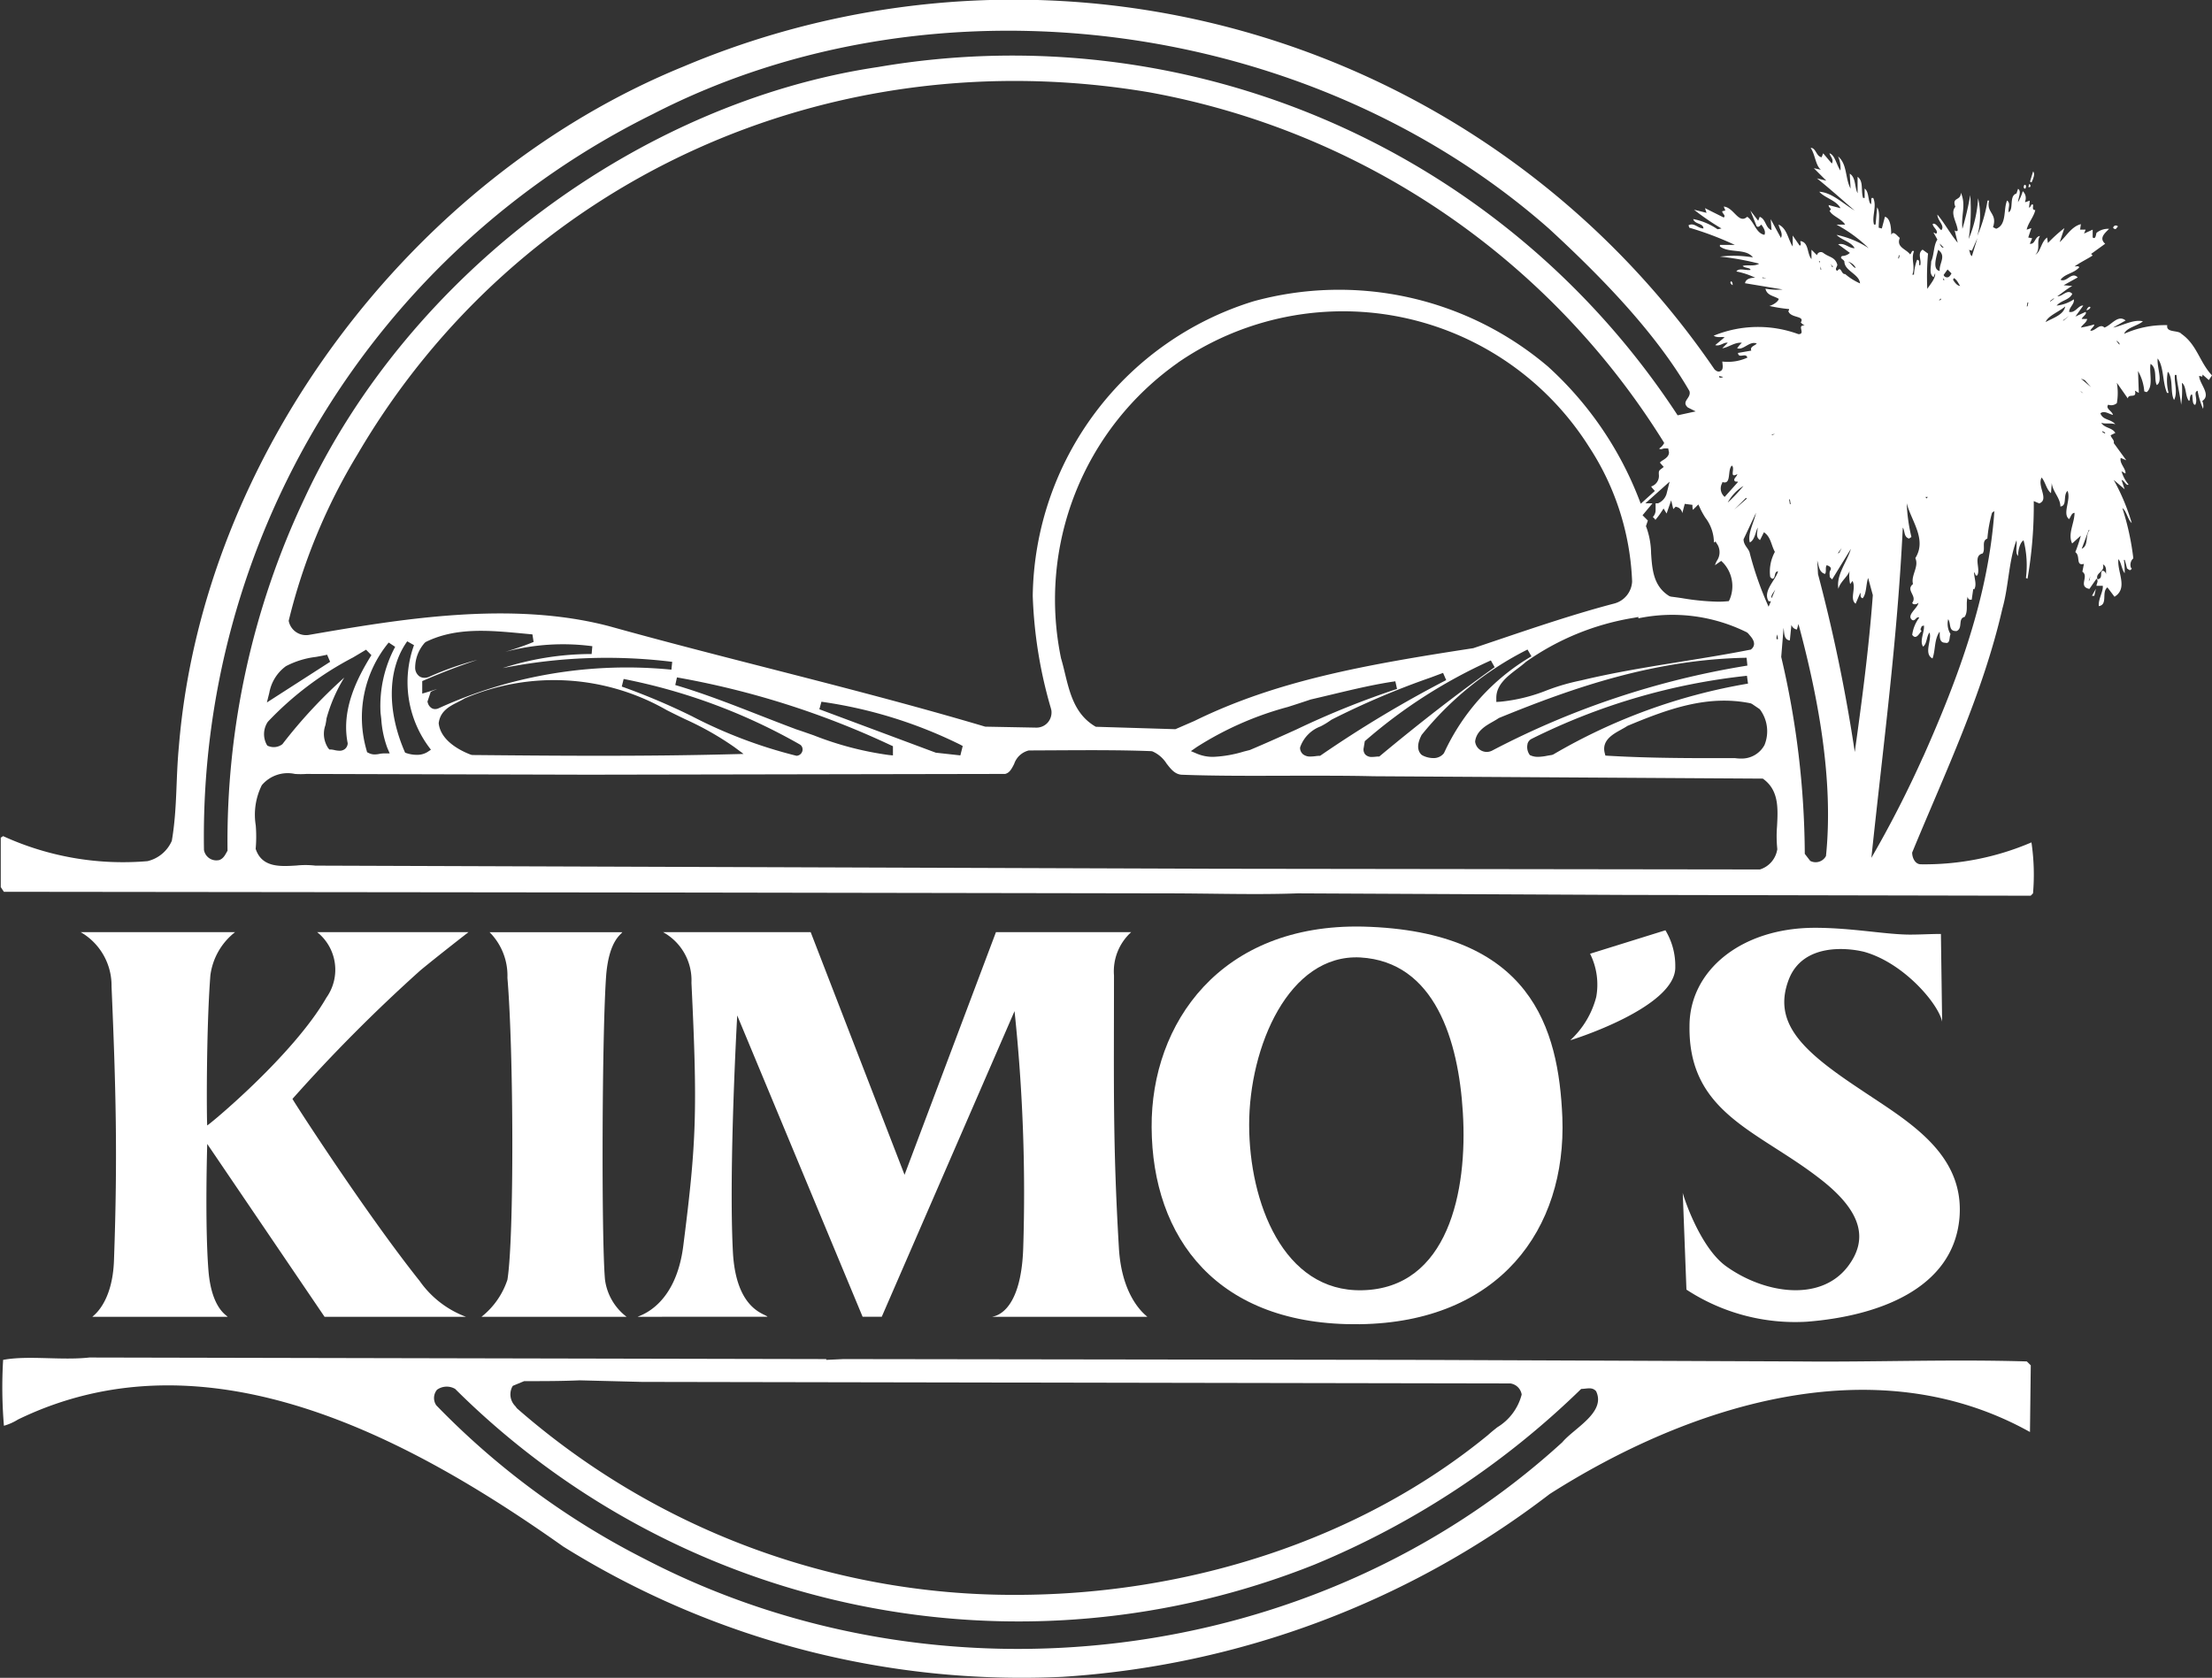
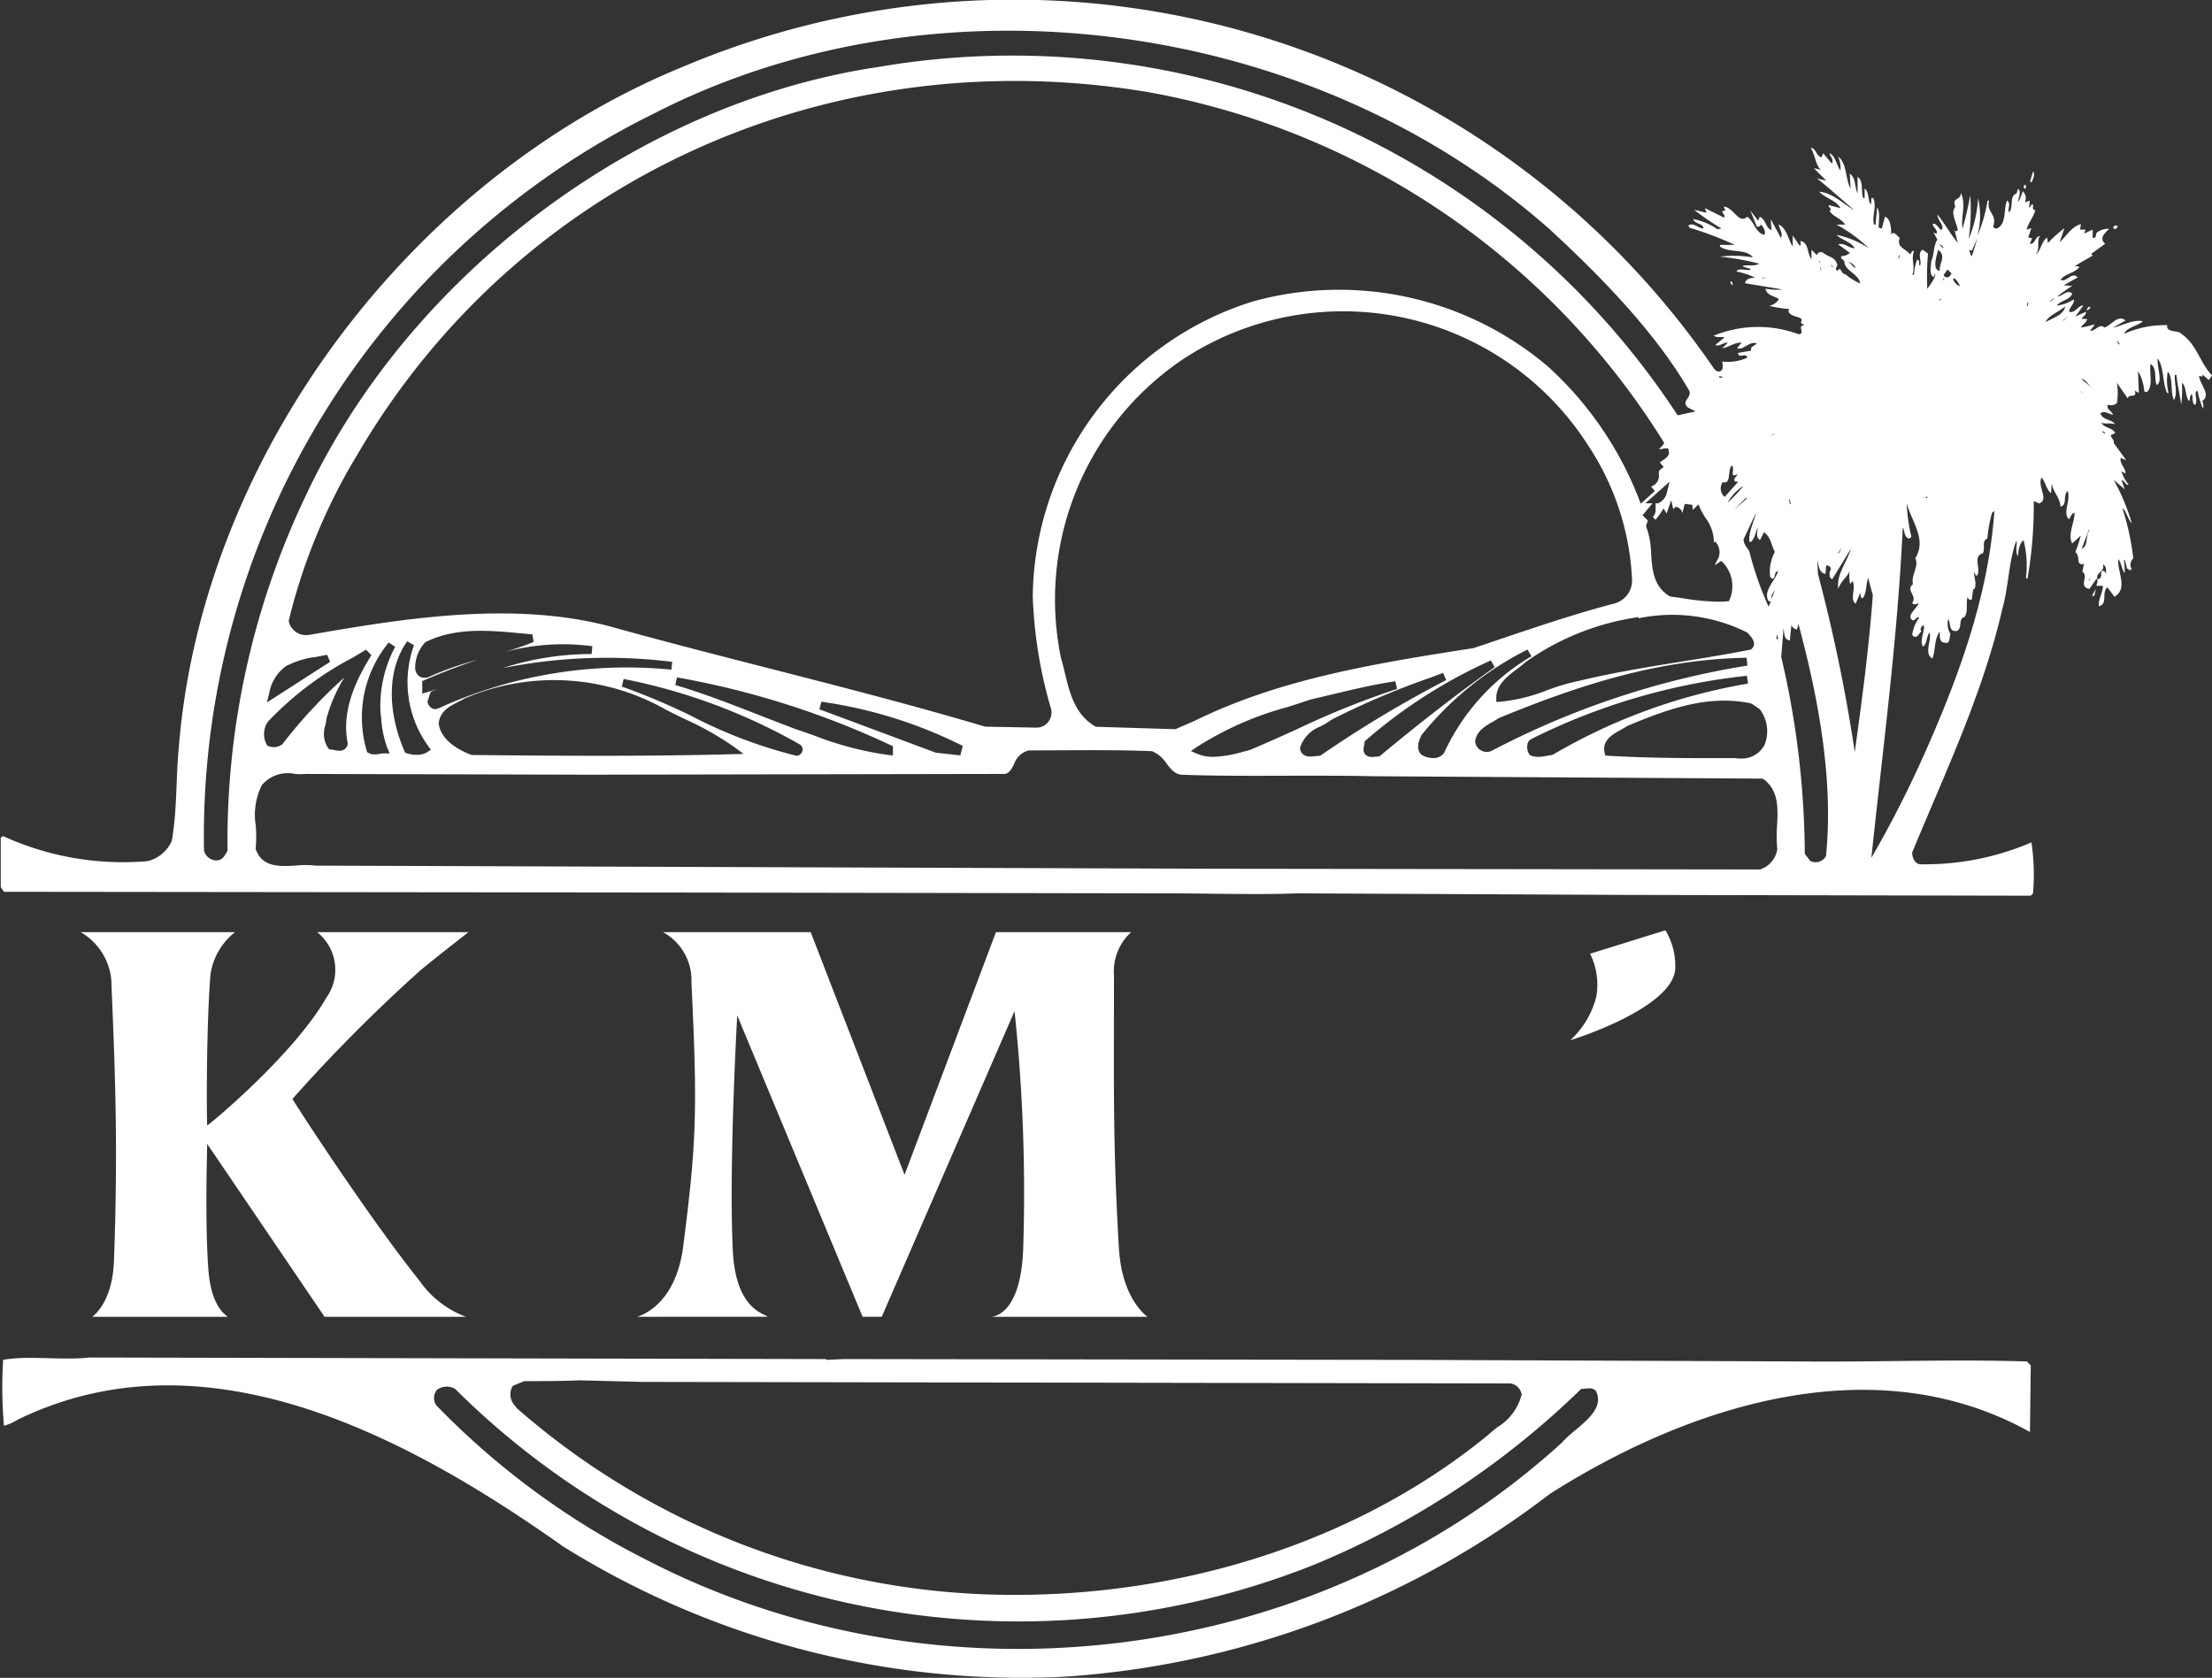
<svg xmlns="http://www.w3.org/2000/svg" width="141.379" height="107.266" viewBox="0 0 141.379 107.266">
  <rect x="0" y="0" width="141.379" height="107.266" fill="#333333" stroke="none" />
  <g fill="#fff">
-     <path d="M129.846 11.662l-.1-.051.2-.653c.147.152-.002.502-.1.704z" />
-     <path d="M129.744 11.962h-.1l.049-.2a.123.123 0 0 1 .051.2z" />
+     <path d="M129.846 11.662l-.1-.051.2-.653c.147.152-.002.502-.1.704" />
    <path d="M129.444 12.063c-.151 0-.1-.2-.051-.25.152 0 .101.199.051.25z" />
    <path d="M135.361 14.47c0 .049-.1.1-.1.151-.1.051-.149 0-.2-.051a.174.174 0 0 1 .3-.1z" />
    <path d="M110.741 18.231c-.1-.049-.2-.149-.1-.251.1.051.1.151.1.251z" />
    <path d="M133.607 19.635c0 .1-.152.2-.251.2 0-.05.149-.305.251-.2z" />
    <path d="M133.706 38.092l.252-.45-.1.45z" />
    <path d="M129.544 87.04c-4.966-.149-9.83.051-14.6 0l-24.625-.1-36.409-.051-1.1.051v-.051l-47.094-.1c-1.805.2-3.911-.149-5.516.151a29.46 29.46 0 0 0 .051 4.212 3.5 3.5 0 0 0 .9-.4c12.086-5.865 25.076 1.206 34.855 8.126a55.353 55.353 0 0 0 31.9 8.326 57.082 57.082 0 0 0 31.146-11.691c8.827-5.616 20.713-9.528 30.693-3.961l.051-4.263zm-96.806 1.623l.039-.064.725-.3c1.313 0 2.352 0 3.551-.051l3.977.1 55.514.1a.85.85 0 0 1 .7.641l.012.046-.006.049a3.443 3.443 0 0 1-1.548 2.063c-.206.164-.408.325-.588.49-8.225 6.747-19.248 10.227-30.213 10.227a48.175 48.175 0 0 1-31.863-11.929l-.1-.135a1.06 1.06 0 0 1-.2-1.237zm67.116 3.543c-15.748 14.395-39.822 17.25-58.629 7.472a50.1 50.1 0 0 1-13.338-9.831.825.825 0 0 1 .048-1 1.067 1.067 0 0 1 1.155-.051 51.04 51.04 0 0 0 54.918 11.234 53.883 53.883 0 0 0 17.052-11.233c.351 0 .7-.151.955.149.647 1.354-1.407 2.358-2.161 3.261z" />
    <g>
      <path d="M5.906 84.185c0-.039 1.3-.829 1.381-3.671.236-6.591.119-10.973-.158-17.446a3.939 3.939 0 0 0-1.973-3.474h9.869a4.19 4.19 0 0 0-1.579 2.763c-.277 3.591-.237 9.474-.2 9.592.078 0 5.486-4.461 7.618-8.171a3.076 3.076 0 0 0-.592-4.183h9.671s-1.934 1.5-3.079 2.447a102.6 102.6 0 0 0-8.171 8.212c.039.118 4.7 7.341 8.132 11.645a6.307 6.307 0 0 0 2.96 2.288h-9.04l-7.5-11.053c0 .041-.158 5.093.078 8.093.2 2.487 1.223 2.882 1.223 2.96z" />
-       <path d="M30.775 84.185a5.028 5.028 0 0 0 1.657-2.368c.435-2.684.4-14.566 0-19.3a3.937 3.937 0 0 0-1.143-2.921h8.486c-.078.158-.829.512-1.026 2.684-.277 3.552-.316 16.973-.08 19.539a3.564 3.564 0 0 0 1.381 2.368z" />
      <path d="M40.761 84.185c.078-.078 2.447-.631 2.921-4.617.829-6.514.907-8.567.512-16.738a3.511 3.511 0 0 0-1.815-3.236h9.435l6 15.513 5.842-15.513H72.3a3.374 3.374 0 0 0-1.1 2.763c0 7.145-.08 10.736.315 17.448.2 3.316 1.815 4.342 1.815 4.381h-9.908c0-.039 1.817-.039 1.975-4.342a110.745 110.745 0 0 0-.553-15.2l-8.487 19.539h-1.224L47.119 64.92s-.553 9.75-.276 15.119c.2 3.75 2.092 3.947 2.21 4.144z" />
-       <path d="M86.906 84.66c-9.12.119-13.264-5.527-13.3-12.592-.041-6.672 4.42-13.026 13.5-12.829 10.777.276 12.514 6.514 12.751 12.2.272 7.142-4.029 13.102-12.951 13.221zm.157-2.171c5.487-.119 6.75-6.317 6.434-11.369-.276-4.58-1.776-9.632-6.552-9.908-4.58-.237-7.106 5.723-7.106 10.7.003 4.935 2.172 10.694 7.224 10.577z" />
      <path d="M101.629 60.975l4.815-1.5a4.386 4.386 0 0 1 .631 2.329c.08 2.6-6.671 4.7-6.71 4.7a5.7 5.7 0 0 0 1.657-2.763 4.419 4.419 0 0 0-.393-2.766z" />
-       <path d="M107.788 82.448l-.236-6.2c0 .117 1.065 3.474 2.763 4.7 2.407 1.737 6 2.329 7.775.039 1.3-1.7 1.027-3.513-1.894-5.723-3.908-3-8.29-4.146-8.212-9.671 0-3.554 3.316-6.277 8.014-6.277 2.368 0 4.539.435 6.079.435.711 0 1.262-.041 1.975-.041l.078 5.606c-.238-1.145-2.448-3.75-4.974-4.461-1.106-.276-3.908-.553-4.816 1.737-1.106 2.843.948 4.658 4.58 7.067 2.921 1.973 6.671 4.025 6.317 8.21-.4 4.539-5.212 6.276-9.751 6.631a12.685 12.685 0 0 1-7.698-2.052z" />
    </g>
    <path d="M140.777 23.948l.4.351.2-.3c-.8-.853-.952-1.957-1.956-2.657-.2-.253-1-.051-.9-.554a6.33 6.33 0 0 0-2.758.554c.152-.4.853-.5 1.2-.8-.6-.149-1.355.3-1.905.4l.8-.453c-.5-.4-.9.3-1.355.453-.3-.3-.6.25-.9.2.049-.151.25-.251.25-.4a7.287 7.287 0 0 1-.852.2c.1-.2.351-.3.4-.551h-.35c.049-.151.35-.3.251-.453l-.653.3.5-.7c-.3-.049-.5.5-.9.4 0-.3.351-.5.3-.8a2.466 2.466 0 0 1-1.1.4c.3-.348.8-.348 1-.75-.3-.351-.65.2-.953.149.3-.2.653-.5.953-.653l-.551-.049.9-.5c-.4-.4-.7.351-1.1.151.3-.4.853-.4 1.2-.8-.049-.1-.2-.051-.3-.051.251-.2.852-.5 1.154-.7l-.1-.1.9-.651c-.4-.351-.052-.653.25-.953a1.172 1.172 0 0 0-.8.251c-.048.1-.048.451-.25.3v-.5l-.551.25.1-.25h-.353l.051-.351c-.6.149-.953.8-1.355 1.152l.3-.9a9.536 9.536 0 0 0-1.053.953l-.051-.351c-.4.3-.4.9-.752 1.1.351-.348.051-.85.3-1.2-.351.051-.3.553-.653.5l.149-.351-.25-.051.2-.6-.3.1c.1-.453.45-.8.551-1.254-.25 0-.1-.253-.151-.351-.149-.051-.1.149-.251.2l.051-.45-.3.1v-.051a.588.588 0 0 0-.151-.653 3.14 3.14 0 0 1-.3.7c0-.251.25-.7 0-.853l-.1.3c-.5.152-.152 1-.5 1.2-.051-.3.151-.551-.1-.752-.25.551 0 1.553-.7 1.805l-.2-.1c.3-.9-.45-.9-.25-1.7h-.1a9.368 9.368 0 0 1-.653 2.255 4.879 4.879 0 0 0 .048-2.406 7.929 7.929 0 0 1-.6 2.608 13.1 13.1 0 0 0 .1-2.808 20.371 20.371 0 0 1-.5 2.156c-.1-.9.25-1.506-.1-2.307 0 .551-.6.251-.351.9-.353.4.1 1 .151 1.5-.051.1-.151.051-.2 0l.2.8c-.5-.6-.8-1.2-1.3-1.805 0 .4.5.7.251 1-.152-.1-.353-.5-.551-.4 0 .2.35.4.251.6-.1.051-.1-.049-.2-.049l.25.451c-.25.35-.2.95-.4 1.4 0 .351-.151.8.152 1l.1-.251c.049.3-.3.7-.5 1a16.725 16.725 0 0 1 .048-2.255l-.348-.253c-.353.253-.051.654-.152 1h-.049c-.051-.1.049-.35-.151-.35a3.22 3.22 0 0 0-.2.951h-.1c.2-.551-.1-.951.1-1.5-.149-.1-.149.151-.25.2-.25-.348-.9-.45-.653-1.051-.149-.1-.4-.5-.55-.2 0-.453-.051-1.053-.4-1.155l-.2.753-.2-.051c0-.5.1-1-.1-1.3l-.1 1.1h-.1c-.151-.551.2-1.152-.049-1.7h-.1c-.049.1 0 .251-.049.4-.2-.151-.1-.8-.4-1v.6h-.1c-.152-.5.048-1.053-.351-1.355v1.053c-.2-.4-.1-1-.5-1.252l.052.952c-.353-.651-.2-1.554-.8-2.058a1.828 1.828 0 0 1 .151.905c-.251-.351-.351-1-.7-1.1.048.2.3.4.149.652l-.551-.652-.1.25c-.353-.051-.353-.6-.7-.6.3.451.3 1.1.653 1.4l-.451-.1.8.8-.6-.149c.753.6 1.706 1.454 2.407 2.055-.752-.45-1.454-1.152-2.258-1.2.351.4 1.1.551 1.355 1.053l-.752-.2a.182.182 0 0 0 .051.151c.048.051.149.152 0 .2.149.351.75.5 1 .9h-.551a9.066 9.066 0 0 1 2.055 1.506 5.9 5.9 0 0 0-2.055-.852c.351.35.953.45 1.154.852-.4 0-.6-.351-1.053-.251l.752.551a.769.769 0 0 1-.5.2c-.2.151.1.2.149.351 0 .6.953.8 1 1.4a3.808 3.808 0 0 1-.953-.6c-.251.048-.251-.553-.5-.2-.2-.1 0-.251 0-.4-.151-.5-.5-.45-.9-.752a.253.253 0 0 0-.4.149l-.351-.351v.6c-.3-.351-.149-1.054-.7-1.154-.051.1.1.2-.051.3l-.45-.653v.7c-.3-.45-.353-1.152-.9-1.4.048.3.3.553.149.855l-.653-1.2.051.7c-.4-.149-.351-.7-.753-.852l-.1.251-.5-.653.4 1c.1.1.2 0 .3-.1.151.2.3.453.2.654-.553-.1-.652-.855-1.1-1.155-.551.5-.852-.6-1.5-.652l.1.25-.2.051c0 .151.251.253.1.4l-1.2-.6.1.3-.8-.2a15.712 15.712 0 0 0 1.754 1.2l-.25.051a4.134 4.134 0 0 0-1.556-.653c.1.35.652.251.652.6-.35 0-.6-.4-.952-.2l.049.151a20.508 20.508 0 0 1 2.908 1.1h-.95v.1c.6.453 1.654.1 2.107.7a7.405 7.405 0 0 0-2.107-.051 17.111 17.111 0 0 1 2.507.451c-.3.2-.8.049-1.053.149.151.152.5.1.5.251-.3.051-.752-.149-.9.1a4.768 4.768 0 0 1 1.2.4c-.25 0-.6.051-.65.351l2.406.4a4.1 4.1 0 0 1-1.1-.051c.1.453.55.453.852.654-.051.2-.4.4-.6.45a10.365 10.365 0 0 0 1.254.2v.1h-.049c.1.5 1.1.3.8.752a.885.885 0 0 0 .25.2c-.55-.051.1.551-.4.551a7.472 7.472 0 0 0-5.417.1c.251.151.453.049.7.1l-.6.5c.3.1.553-.2.8-.149l-.351.351c.4-.051.8-.4 1.254-.351a1.8 1.8 0 0 0-.3.351c.4.149.8-.5 1.254-.3-.149.149-.451.2-.351.45l-.852.149c.049.4.5-.048.6.3a3 3 0 0 1-1.6.25c0 .149.1.5-.1.6-.152.1-.3 0-.4-.1a54.253 54.253 0 0 0-65.9-19.359c-17.453 7.122-30.744 24.925-32.25 43.481-.2 2.105-.1 3.963-.45 6.019a2.26 2.26 0 0 1-1.554 1.3 18.42 18.42 0 0 1-9.229-1.6l-.151.1v3.159l.2.3 44.033.049 30.143.051c3.059 0 5.816.1 8.526 0l20.911.1 25.929.051.149-.149a14.005 14.005 0 0 0-.1-3.26 17.284 17.284 0 0 1-7.073 1.4c-.351 0-.551-.4-.551-.75 2.107-5.116 4.514-10.131 5.768-15.6.4-1.4.4-3.057.9-4.362.051.351-.1.8.1 1 0-.3.1-.853.353-1a6.456 6.456 0 0 1 .151 2.407l.1.049a27.538 27.538 0 0 0 .4-4.964l.351.149c.652-.251-.149-1.1.151-1.656.251.3.3.753.6 1l.049-.652c.049.553.551.953.551 1.506.453-.051.152-.7.453-1 .251.551-.351 1.454.1 1.805.1-.1.151-.4.351-.4 0 .653-.451 1.355-.152 1.957l.553-.5a8.762 8.762 0 0 1-.351 1.052c.351.253 0 .9.551.753l-.1.5c.45.3-.3.953.45 1.1l.453-.651c.149.151 0 .3 0 .453h.4c.048.348-.3.85-.252 1.3.6-.1.151-.9.551-1.2l.451.6c.9-.55.149-1.6.251-2.406.2.25.2.652.4.9a5.257 5.257 0 0 0-.049-.853h.049c.051.151.1.353.152.553.1.049.2.2.3 0l-.051-.051a.554.554 0 0 1 .151-.6 16.668 16.668 0 0 0-.7-3.21c.253.151.351.753.6.953a13.594 13.594 0 0 0-1.154-2.758l.7.6-.2-.6c.2.051.3.4.45.3a2.32 2.32 0 0 1-.45-.853l.25.149c.051-.3-.4-.652-.3-1l.354.151-.8-1.1c.049-.2-.151-.3-.2-.5l.3-.149c-.2-.351-.7-.3-.9-.654.2.1.6 0 .9.1-.3-.351-.8-.251-.953-.7.251-.2.551.051.8.1-.049-.25-.5-.4-.3-.651a.549.549 0 0 0 .551-.1 3.786 3.786 0 0 0 0-1.3l.7 1c.051-.351.6.051.453-.5l.251.149-.051-1.4a3.09 3.09 0 0 1 .4 1.3l.152.049c.45-.351.149-1.252.25-1.807.451.3.2 1 .4 1.355.4-.251 0-1.1.051-1.7.4.5.3 1.5.6 2.2h.1a3.133 3.133 0 0 1-.051-1.352l.051.051c.3.5.1 1.3.351 1.754.25-.5 0-1.1.051-1.6h.1c.051.6.253 1.4.3 1.905a6.678 6.678 0 0 0 .048-1.4c.3.2.2.852.453 1.154l.049-.051c0-.149.051-.4.151-.351.049.2 0 .652.2.652.2-.351-.151-.8.151-.9a5.224 5.224 0 0 0 .35 1.154.813.813 0 0 0-.049-.5c.6-.4-.2-1.106-.2-1.606l.2.051zm-22.667-7.222a.8.8 0 0 1 .5.4c-.148.002-.3-.298-.5-.4zm-5.468 1.054v-.046l.251.049zm13.392-1.756l.351-.8-.351 1.152c-.152-.1-.1-.3-.2-.4zm-1.155 1.756c.2.1.3.351.4.5-.2 0-.4-.3-.45-.4zm-.15-.3c-.051.1-.151.251-.253.251a.231.231 0 0 1-.25-.152l.25-.351zm-.451.4l-.051.049-.051-.151zm-.051-2.058c-.1.051-.2-.1-.251-.25zm-.351.149c.553.4.049.855.1 1.355-.5-.099-.198-.951-.1-1.353zm.2 3.162l-.152.1.1-.149zm-.855 12.637l-.1.1-.051-.1zm-1.854-15.448h.049l-.049.2h-.049zm-3.659 18.712l-.151.3-.1.051zm-.551-18l-.049.051-.1-.2c.048.042.048.093.149.142zm-.8 0l.051.2h-.051zm-.051-.351v.152l-.051-.152zm-1.905 15.248l.049.3h-.049l-.049-.3zm-.953-4.214l-.149.1h-.1zm-1.805 4.163l-.8.7.753-.753zM67.167 45.284l.03.12a.984.984 0 0 1-.234.794.96.96 0 0 1-.712.321l-3.281-.062c-4.561-1.355-9.278-2.566-13.84-3.735-3.352-.858-6.819-1.747-10.179-2.683-6.327-1.669-13.492-.434-19.248.559h-.012a1.127 1.127 0 0 1-1.232-.872l-.006-.041.009-.039a37.659 37.659 0 0 1 4.389-10.6C33.104 11.527 52.975 2.441 73.464 5.903a49.024 49.024 0 0 1 32.823 22.286l.081.136-.087.132a.849.849 0 0 1-.189.187l-.049.039a.218.218 0 0 0 .216.01l.113-.026h.25l.051.251c0 .25-.21.388-.38.5a.831.831 0 0 0-.2.152.653.653 0 0 0 .064.083l.18.2-.213.165c-.1.078-.107.142-.1.312a.71.71 0 0 1-.512.778c.036-.012.065.065.089.091l.168.189-.9.815-.131-.337a22.3 22.3 0 0 0-5.8-8.431 20.622 20.622 0 0 0-18.831-4.17 20 20 0 0 0-14.1 18.828 28.935 28.935 0 0 0 1.16 7.191zm-42.844.3l.045.373a6.534 6.534 0 0 0 .389 1.86l.151.351h-.382a1.643 1.643 0 0 0-.287.032 1.5 1.5 0 0 1-.29.033.824.824 0 0 1-.387-.093l-.1-.049-.029-.112a7.533 7.533 0 0 1 1.41-6.9l.414.274a7.992 7.992 0 0 0-.934 4.235zm-2.108 1.885l.007.041v.039a.49.49 0 0 1-.2.353.538.538 0 0 1-.325.094 1.631 1.631 0 0 1-.344-.048 1.482 1.482 0 0 0-.186-.029h-.113l-.075-.086a1.649 1.649 0 0 1-.18-1.474c.028-.147.057-.287.068-.419a10.015 10.015 0 0 1 1.139-2.622 31.365 31.365 0 0 0-3.954 4.256.9.9 0 0 1-.875.132l-.078-.026-.048-.067a1.406 1.406 0 0 1 .025-1.4l.039-.064a20.613 20.613 0 0 1 5.442-4.112q.422-.25.839-.5l.342.348c-.923 1.489-1.927 3.47-1.524 5.588zm-5.157-2.558l.154-.615a2.694 2.694 0 0 1 1.061-1.705 5.523 5.523 0 0 1 1.914-.592c.244-.044.486-.087.72-.142l.194.454zM26.027 41l.434.247a6.97 6.97 0 0 0 .923 6.472l.158.212-.221.147a1.238 1.238 0 0 1-.686.179 2.043 2.043 0 0 1-.633-.1l-.107-.035-.045-.1c-1.137-2.656-1.071-5.278.176-7.018zm1.319 3.937l-.026-.078.21-.631.1-.047c.1-.048.213-.086.315-.132-.212.065-.425.135-.637.2l-.321.094v-.8l.151-.064a40.306 40.306 0 0 1 3.378-1.294 20.1 20.1 0 0 0-3.12 1.1.792.792 0 0 1-.266.048.562.562 0 0 1-.332-.1.685.685 0 0 1-.263-.57 2.412 2.412 0 0 1 .625-1.582l.067-.046c1.921-.94 4.073-.734 6.153-.538l.65.061.075.482c-.592.247-1.209.45-1.828.64a14.261 14.261 0 0 1 5.582-.367l-.045.5a18.423 18.423 0 0 0-5.684.9 34.053 34.053 0 0 1 10.834-.4l-.052.5a29.05 29.05 0 0 0-14.917 2.486.57.57 0 0 1-.189.033.411.411 0 0 1-.255-.086.586.586 0 0 1-.206-.305zm1.934-.062a4.656 4.656 0 0 0 .427-.228 14.5 14.5 0 0 1 12.907.753c.371.19.765.382 1.159.572a19.357 19.357 0 0 1 3.168 1.795l.585.434-.727.017c-2.848.076-5.743.1-8.521.1-2.882 0-5.637-.026-8.087-.049l-.087-.016c-.578-.218-1.937-.847-2.065-2.013.091-.795.729-1.106 1.241-1.361zm15 .942a42.16 42.16 0 0 0-4.539-1.924l.119-.485a37.159 37.159 0 0 1 11.262 4.188l.061.045a.383.383 0 0 1 .083.425.4.4 0 0 1-.361.252 30.406 30.406 0 0 1-6.624-2.498zm6.544.785c-.771-.287-1.532-.585-2.294-.882-1.762-.688-3.584-1.4-5.37-1.924l.107-.488a54.255 54.255 0 0 1 13.656 4.331l.149.067v.589l-.276-.027a20.659 20.659 0 0 1-4.791-1.258c-.39-.135-.784-.276-1.18-.404zm1.545-1.257l.132-.482a29.2 29.2 0 0 1 8.861 2.738l.17.093-.151.6-1.57-.173zm22.915-22.158a18.6 18.6 0 0 1 26.285 5.389 16.88 16.88 0 0 1 2.747 8.6 1.533 1.533 0 0 1-1.132 1.406c-2.484.652-4.947 1.484-7.329 2.288-.562.19-1.125.382-1.689.569-6.9 1.059-12.56 2.068-17.825 4.652l-1.216.528-5.086-.155-.057-.033c-1.281-.769-1.606-2.108-1.92-3.4-.078-.324-.155-.644-.248-.952a18.512 18.512 0 0 1 7.472-18.888zm1.2 24.577a20.827 20.827 0 0 1 5.835-2.568c.482-.154.966-.311 1.45-.475.47-.109.92-.216 1.376-.325 1.335-.319 2.716-.65 4.037-.839l.109.488a54.736 54.736 0 0 0-6.412 2.583c-.98.444-1.992.9-2.994 1.321l-.392.1a7.818 7.818 0 0 1-1.934.338 2.619 2.619 0 0 1-1.027-.19l-.416-.176zm6.623-.015a2.2 2.2 0 0 1 1.3-1.31 4.977 4.977 0 0 0 .689-.424 51.286 51.286 0 0 1 6.348-2.7l.789-.295.2.46a75.039 75.039 0 0 0-8 4.8l-.062.042h-.077a1.945 1.945 0 0 0-.2.019 3.009 3.009 0 0 1-.334.026.733.733 0 0 1-.466-.135.547.547 0 0 1-.2-.383V47.8zm4.06.013l.064-.38.073-.06a32.454 32.454 0 0 1 7.984-5.1l.242.435c-2.3 1.628-4.755 3.53-7.306 5.653l-.07.058h-.092c-.039 0-.087.006-.138.01a2.172 2.172 0 0 1-.226.015.558.558 0 0 1-.441-.161.5.5 0 0 1-.085-.466zm3.68-.757a20.48 20.48 0 0 1 6.784-5.479l.251.434a13.892 13.892 0 0 0-5.572 6.148l-.042.071a.84.84 0 0 1-.672.287 1.55 1.55 0 0 1-.686-.176l-.064-.045c-.405-.405-.106-1.011.005-1.236zm3.438.376c.094-.653.666-.979 1.125-1.239.136-.078.27-.154.385-.235 4.775-1.955 9.96-3.752 15.837-3.855l.051.5a53.4 53.4 0 0 0-16.321 5.439.768.768 0 0 1-.34.081.751.751 0 0 1-.337-.081.74.74 0 0 1-.395-.53l-.007-.039zm3.343.184a.5.5 0 0 1 .255-.324 40.372 40.372 0 0 1 13.772-4.037l.068.5a36.7 36.7 0 0 0-12.453 4.535l-.093.03c-.094.013-.192.031-.289.048a3.339 3.339 0 0 1-.585.07 1.146 1.146 0 0 1-.46-.086l-.067-.029-.039-.061a.854.854 0 0 1-.105-.642zm6.006-.933a4.257 4.257 0 0 0 .386-.225c2.606-1.091 5.13-2 7.866-1.444l.089.038.5.341a2.332 2.332 0 0 1 .3 2.293 1.657 1.657 0 0 1-1.527.86 2.338 2.338 0 0 1-.357-.027c-2.949.009-5.536 0-8.1-.15l-.184-.012-.045-.178c-.195-.803.539-1.202 1.076-1.494zm8.328-5.156l-.054.054-.074.013c-1.444.286-2.928.524-4.365.756-2.113.34-4.3.692-6.408 1.2a13.719 13.719 0 0 0-2.184.631 10.872 10.872 0 0 1-2.975.731l-.266.016v-.267c0-.839.714-1.378 1.345-1.856.194-.147.383-.289.541-.434a16.49 16.49 0 0 1 6.9-2.821l.295-.055v.086a10.7 10.7 0 0 1 6.939.9l.084.073c.025.033.057.068.087.106.154.175.468.545.135.871zm-1.529-9.358a2.872 2.872 0 0 1 1-1.052 9.684 9.684 0 0 1-.996 1.056zm.25-2.355c.251.151-.2.852.353.55 0 .152-.3.3-.152.453.051.048.152 0 .2.048l-.852.955a.7.7 0 0 1-.151-.9v-.054c.605.206.305-.747.605-1.048zm-.551-5.668c-.049.051-.3.1-.25-.051zm-1.434 8.476a5.488 5.488 0 0 0 .293.518 2.643 2.643 0 0 1 .554 1.6l.1-.071.145.229a.97.97 0 0 1-.064 1.017 1.733 1.733 0 0 0-.115.271l.4-.277.148.148a2.192 2.192 0 0 1 .4 2.3l-.062.126-.139.012a6.472 6.472 0 0 1-.573.023 15.632 15.632 0 0 1-2.271-.224 27.808 27.808 0 0 0-.723-.1l-.1-.035c-1.017-.631-1.091-1.695-1.162-2.724a5.163 5.163 0 0 0-.292-1.653l-.038-.089.122-.363-.338-.338.636-.763h-.457l1.551-1.384-.2.792a.955.955 0 0 1-.482.564l-.054.028h-.16v.451a.633.633 0 0 1-.176.424l.1.1a.341.341 0 0 1 .062.086c.106-.131.216-.263.306-.4l.219-.328.192.319.013-.035.279-.807.136.563a.378.378 0 0 1 .045-.051l.109-.107.145.046a.49.49 0 0 1 .276.369l.158-.595.492.064a1 1 0 0 0 .03.318l.347-.345zM13.99 54.989a.8.8 0 0 1-.953-.65A51.516 51.516 0 0 1 41.725 7.295C59.831-2.034 83.754 1.176 99 14.617c3.21 2.957 6.771 6.569 8.978 10.381.148.453-.554.653-.1 1.053l.5.251-1.152.25A50.8 50.8 0 0 0 56.119 4.285c-15.2 2.256-29.989 13.19-36.66 27.583a51.2 51.2 0 0 0-4.916 22.518c-.148.257-.25.507-.55.607zm99.6-.734l.006.048-.012.046a1.6 1.6 0 0 1-1.1 1.238l-34.753-.046-57.575-.2a5.535 5.535 0 0 0-1.213-.006c-1.017.062-2.171.139-2.584-1.013l-.019-.054.006-.058a8.876 8.876 0 0 0 0-1.444 4.245 4.245 0 0 1 .386-2.565 2.164 2.164 0 0 1 2.12-.721 5.263 5.263 0 0 0 .728 0l18.034.048 26.629-.049c.27-.067.4-.287.578-.643a1.318 1.318 0 0 1 .935-.858l1.921-.01c1.973-.009 4.014-.02 5.906.055l.07.013a2.032 2.032 0 0 1 .908.781c.279.358.519.669.943.712 2.091.081 4.458.073 6.75.065 1.959 0 3.811-.01 5.518.033l24.9.152.067.051c.962.73.9 1.878.84 2.989a7.934 7.934 0 0 0 .014 1.439zm-.1-16.618l-.251.6c-.096-.145.155-.397.256-.596zm.1 2.909l.051.3c-.146.105-.096-.145-.045-.296zm-.551-2.107h.149l-.149.35a21.368 21.368 0 0 1-1.2-3.41c-.049-.3-.4-.5-.4-.9l.8-1.7c-.149.65-.551 1.355-.4 1.9.3-.149.351-.6.5-.95 0 .3-.151.6.152.8l.25-.5c.45.3.45.8.7 1.254a2.647 2.647 0 0 0-.3 1.6c.051.048.1.149.2.1.151-.1.049-.451.3-.451-.146.557-.999 1.26-.597 1.911zm3.661 16.3a.748.748 0 0 1-1 .3l-.348-.451a55.987 55.987 0 0 0-1.506-12.589l.151-1.854c.051.3 0 .753.4.8l.1-1a.432.432 0 0 0 .351.3l.1-.351c1.257 4.667 2.259 9.982 1.757 14.848zm-.5-18l-.051-.9c.1.3.1.752.5.853.1-.149 0-.4.1-.551.049 0 .351.1.25.3-.1.149-.051.3-.051.453l.152.149 1.2-1.956c-.251.852-.953 1.656-.8 2.558.148-.551.752-.852.752-1.355a2.41 2.41 0 0 0 0 1.053l.149-.2c.251.451-.2 1.154.2 1.454l.3-.7c.051.1-.049.3.152.351.25-.3.2-.852.348-1.3l.3 1.1c-.253 3.41-.7 6.769-1.154 10.03a105.7 105.7 0 0 0-2.342-11.344zm6.718 11.635a70.412 70.412 0 0 1-3.31 6.47c.752-7.171 1.656-13.842 2.008-21.113.149.2.048.6.4.7l.151-.1a11.089 11.089 0 0 1-.3-2.158c.3 1.155 1.3 2.307.551 3.51.251.552-.3 1.106-.149 1.656-.5.4.3.753-.051 1.2.051.151.3.1.4 0-.049.351-.8.8-.4 1.1.2.1.25-.251.451-.152a2.341 2.341 0 0 0-.451 1.1c.25.351.451-.1.6-.25-.151-.1 0-.2 0-.3l.149-.048c.051.4-.3 1-.051 1.352.252-.2.2-.6.4-.9.2.4-.4 1.354.2 1.656.2-.551.1-1.2.45-1.706.051.1-.1.7.351.7.351.1.251-.348.351-.55a1.258 1.258 0 0 1-.151-.955c.2.3 0 .8.553.755.4-.2.051-.8.5-.9.251-.4.051-.855.2-1.3 0 .1.051.2.151.2h.1l.1-.7.051.049c.2-.3 0-.753 0-1.1.1.051.051.253.2.2.25-.4-.3-1.255.35-1.406.2-.3-.1-.8.3-.952a8.662 8.662 0 0 1 .3-1.654l.148-.1c-.384 5.513-2.338 10.731-4.547 15.695zm6.671-28.788h-.049l.049-.25h.051zm1.455-.351l.2-.149h.051l-.251.2zm-.3 1.355c.151-.4.853-.653 1.255-1-.098.544-.8.744-1.252.999zm1.154-.1h-.051l.4-.3zm1.053 4.514l.1.051.1.1zm.1 10.081l.45-1.2h.051c-.297.395-.046.997-.496 1.198zm.5 2.007l-.051.049.1-.3zM133 24.204l.25.1.4.451zm1.362 3.356l.2.1-.052.051-.148-.1zm.048 8.525c.252.126.193.424.194.667a.263.263 0 0 0-.194-.265c-.25.051.051.5-.351.551-.151-.452.503-.452.349-.953zm1.053-14.043l-.2-.25c.051 0 .151.1.2.151z" />
  </g>
</svg>